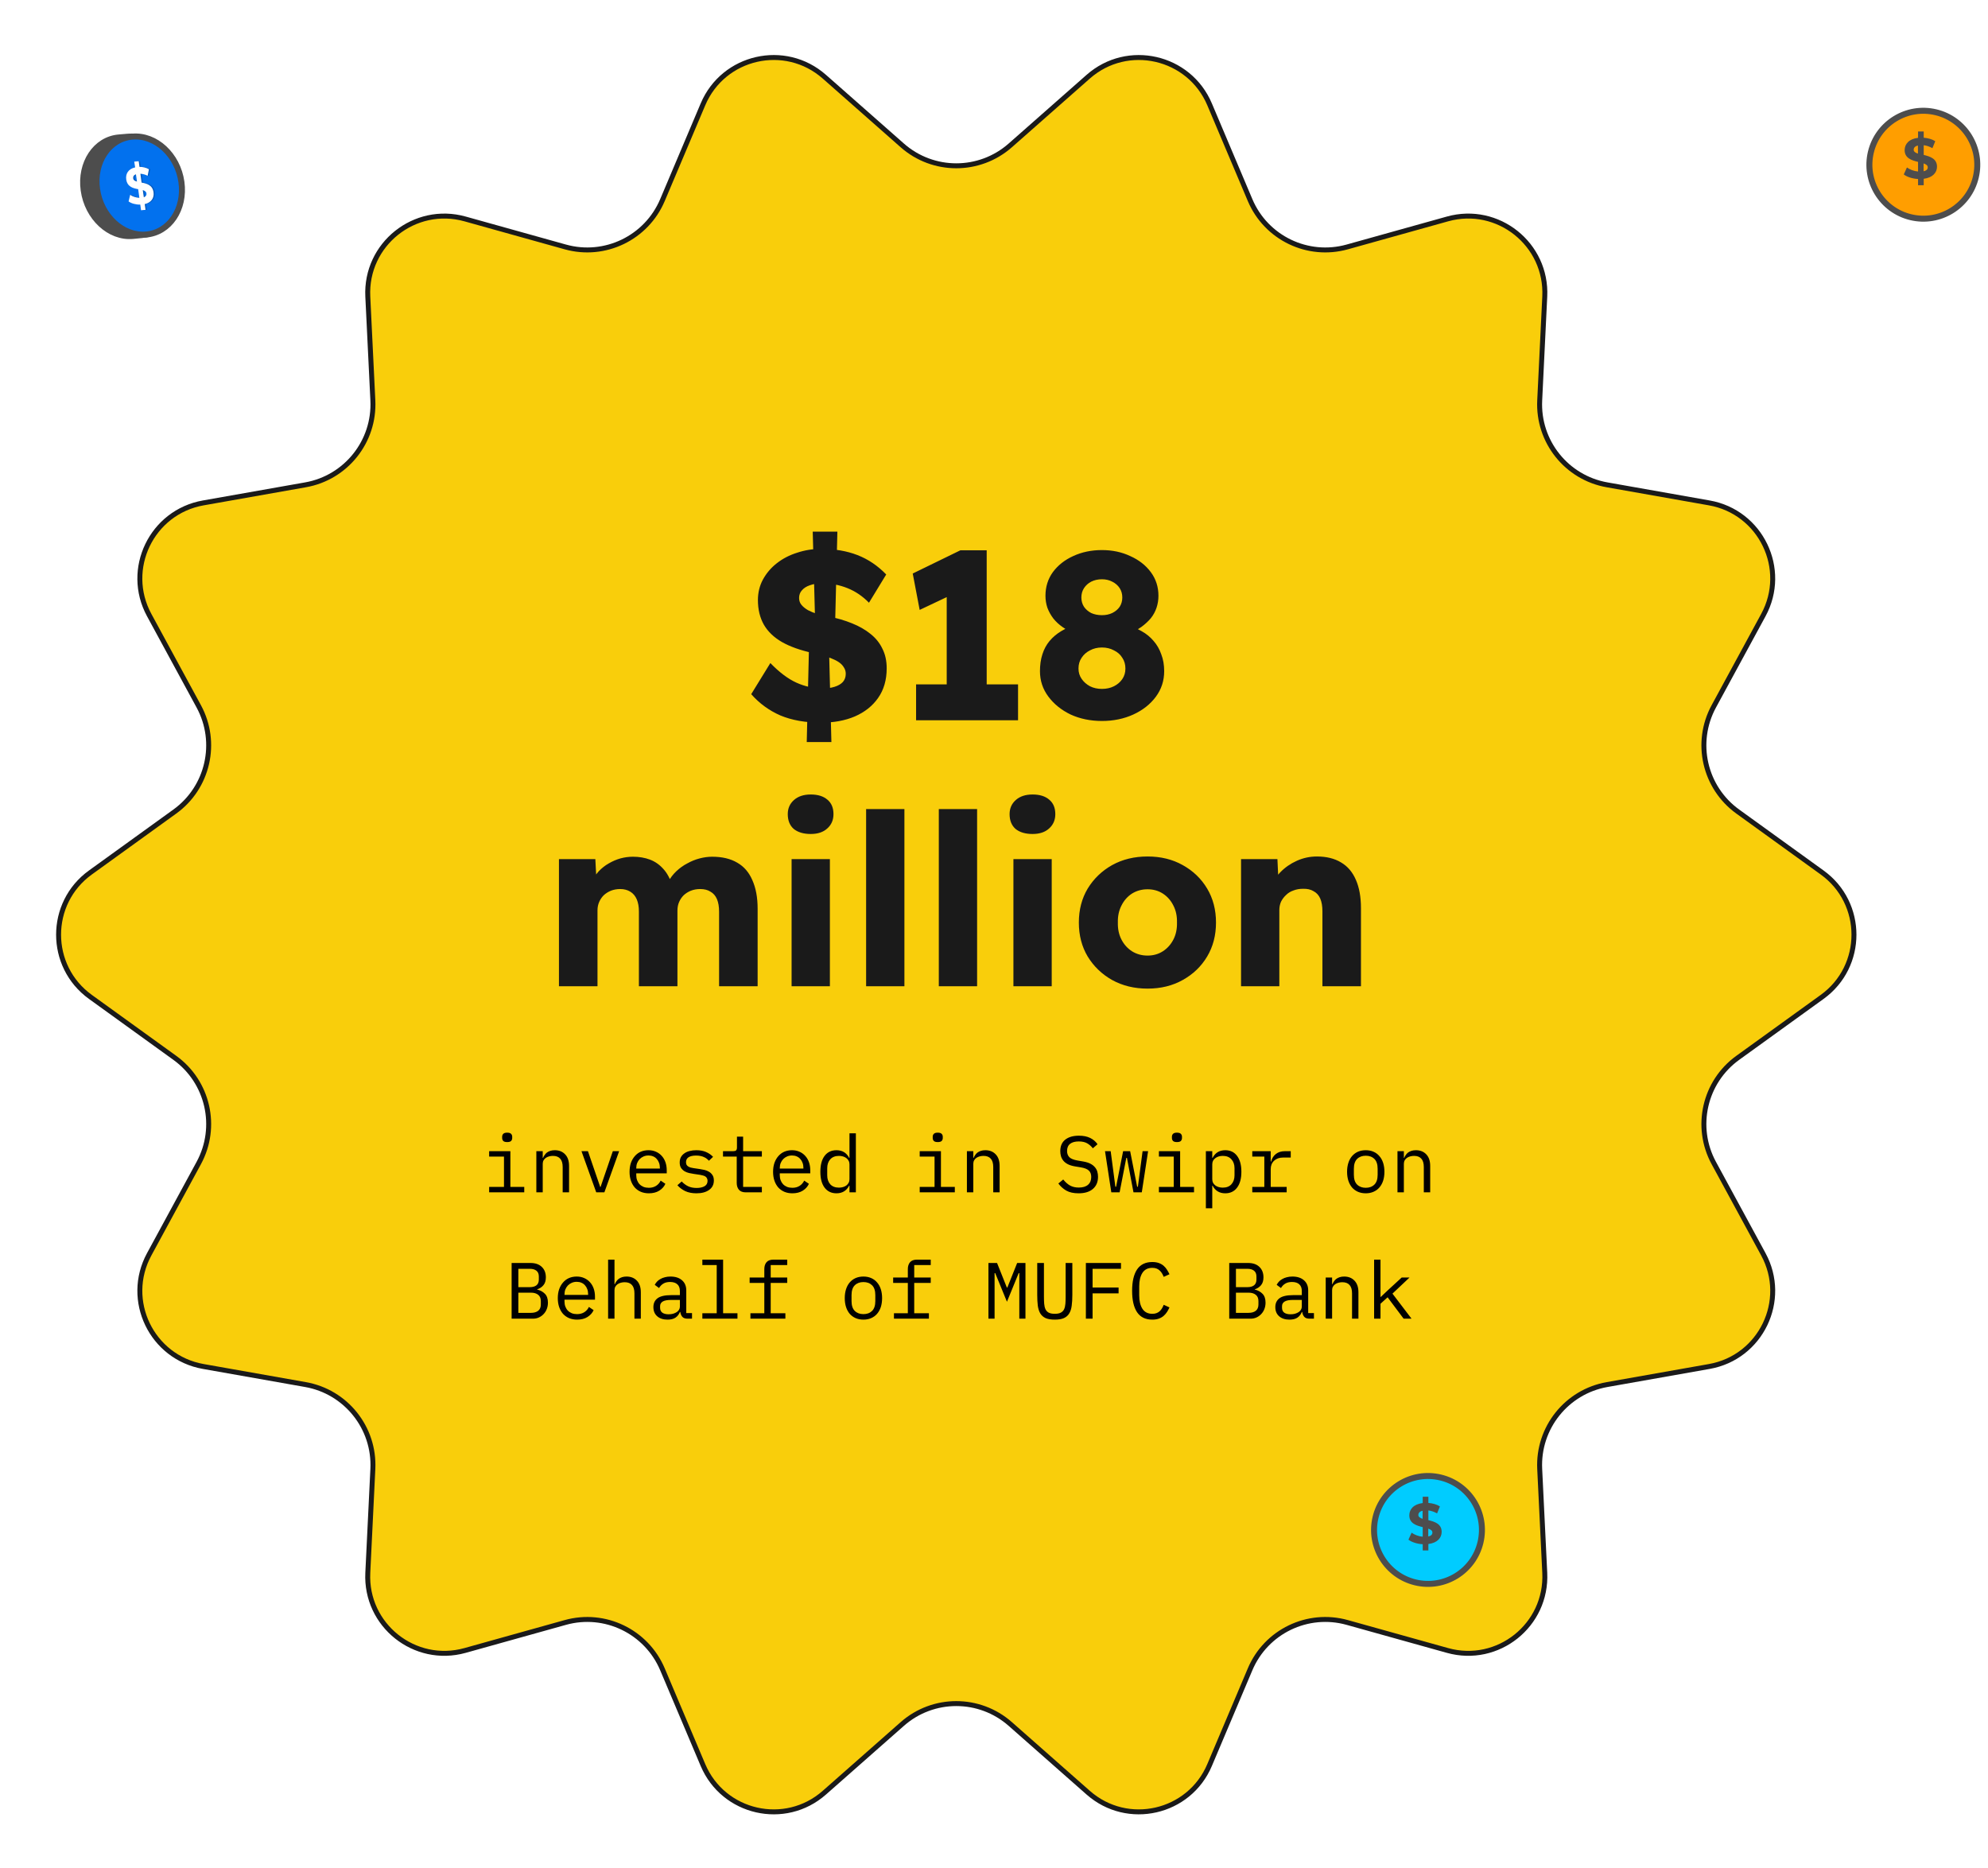
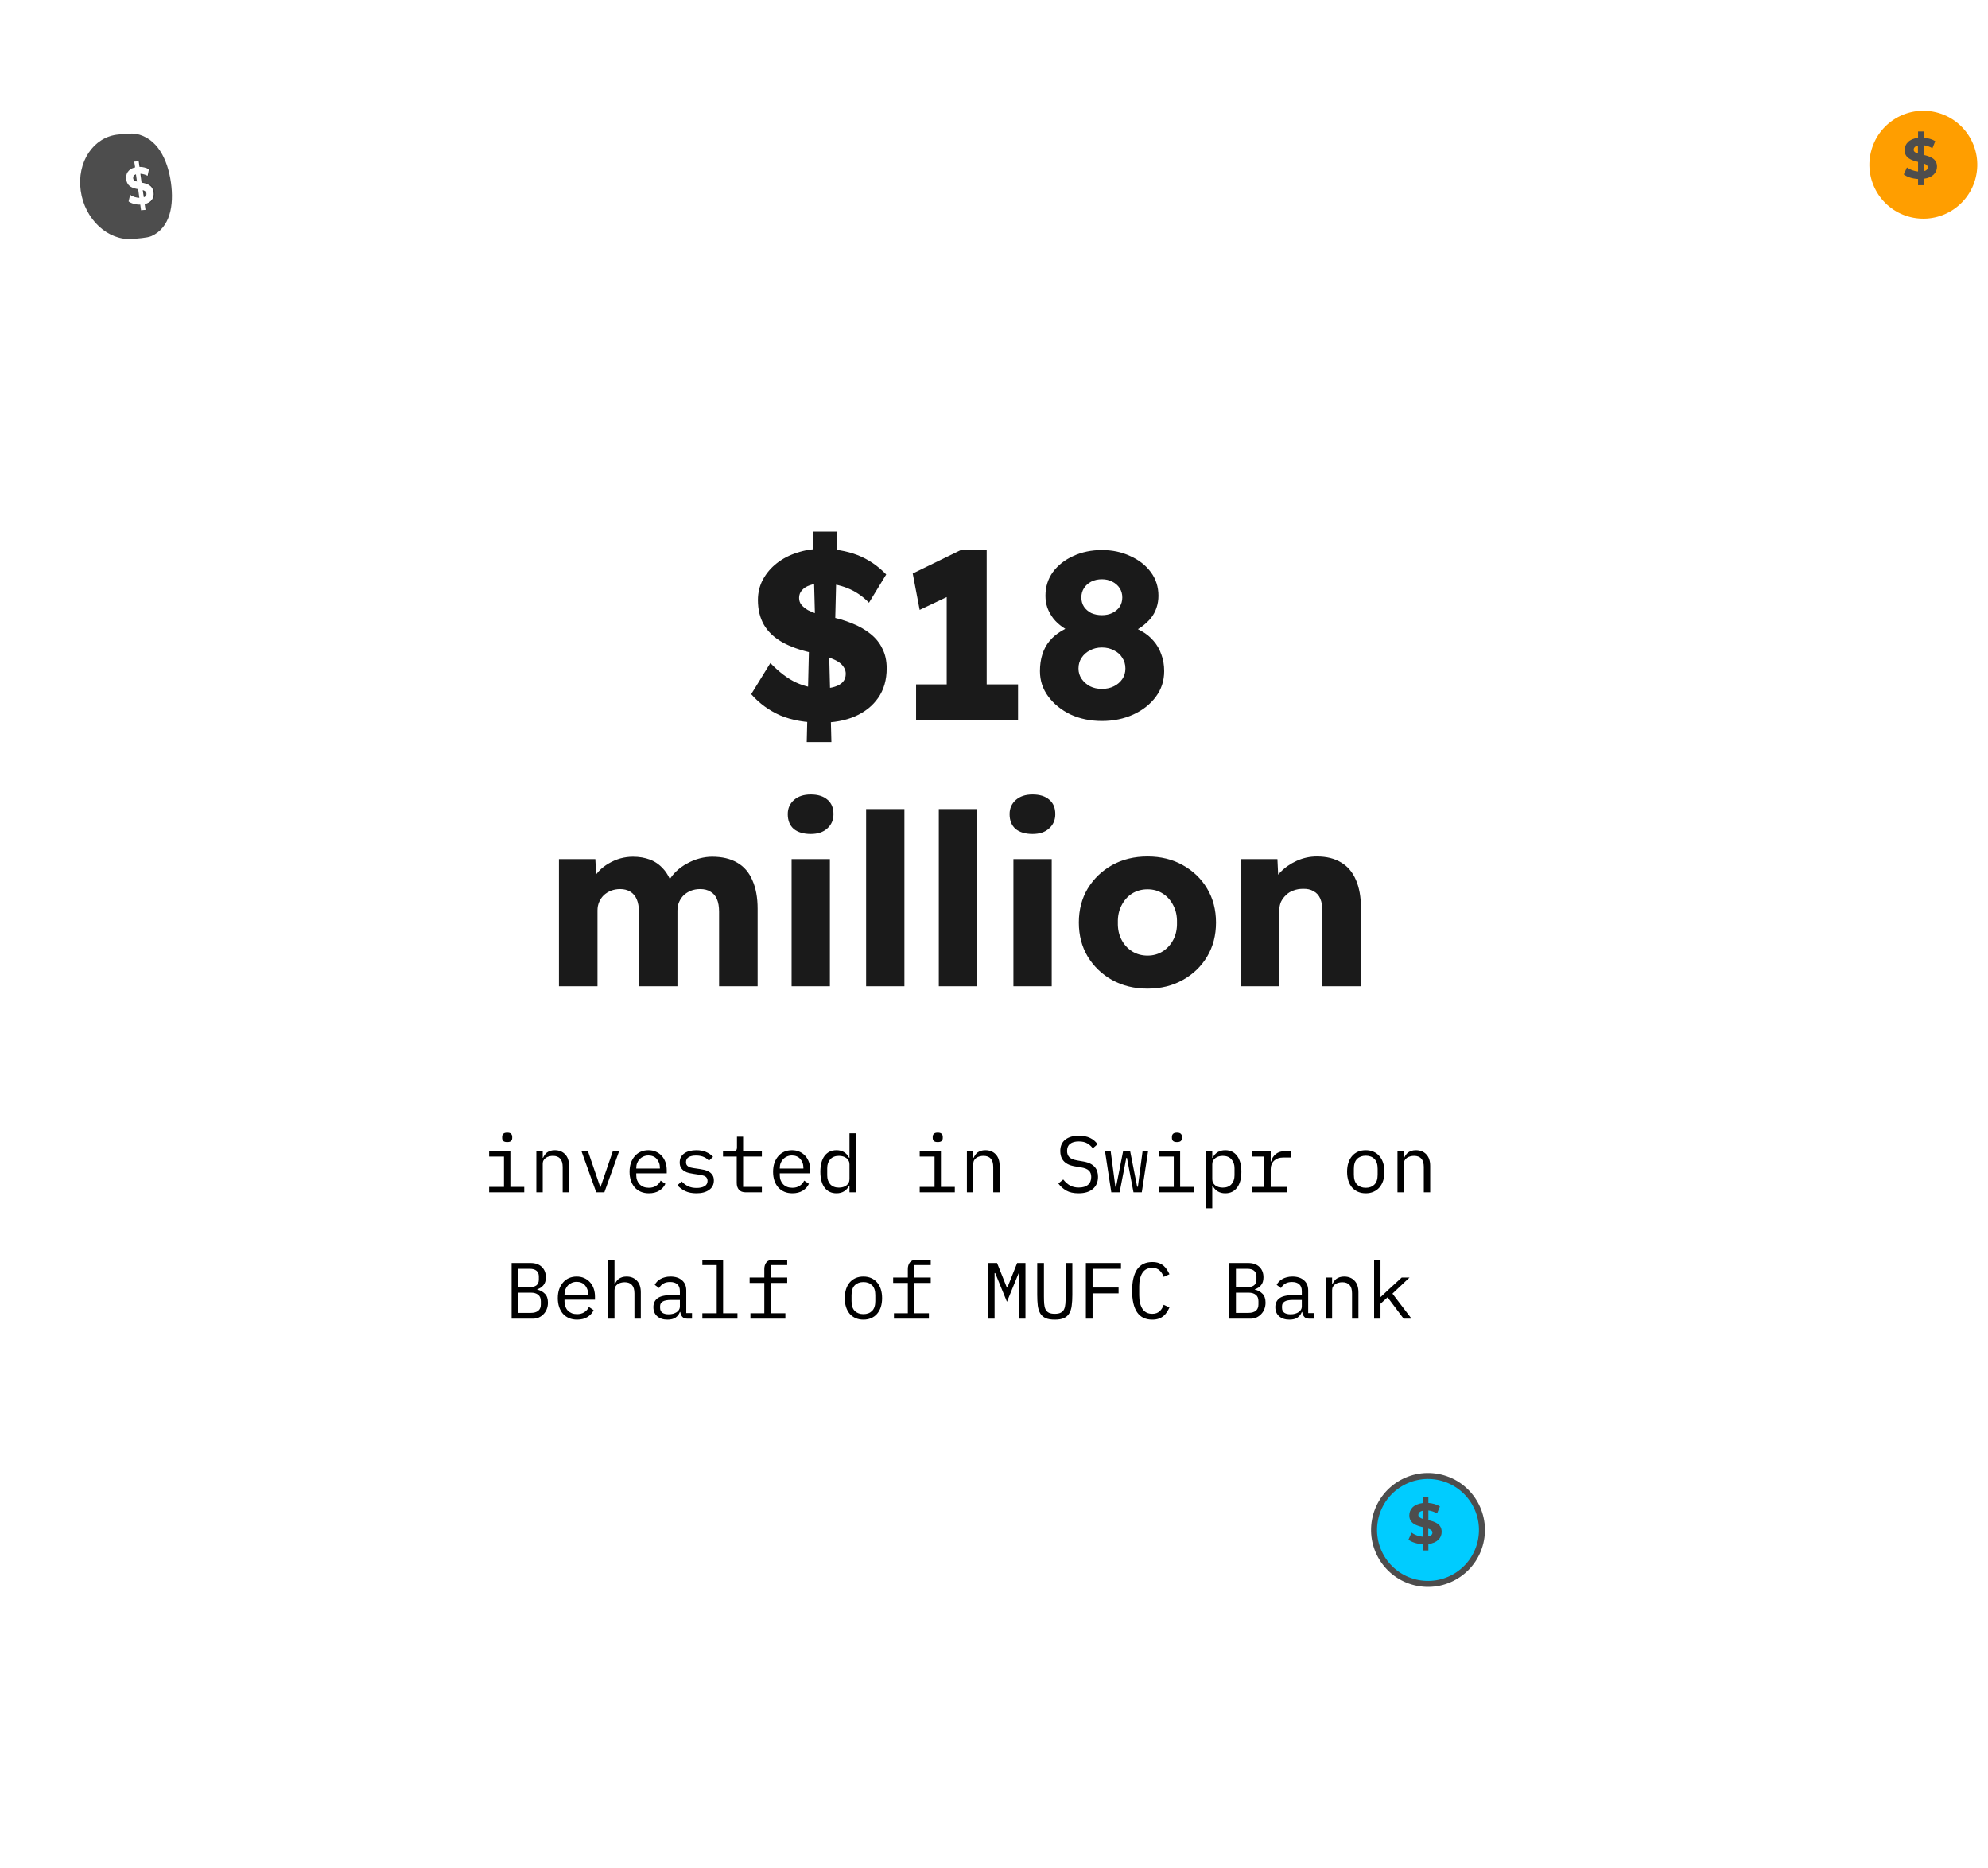
<svg xmlns="http://www.w3.org/2000/svg" width="100%" height="100%" viewBox="0 0 598 562" fill="none">
-   <path d="M548.112 262.439C560.872 271.651 560.871 290.651 548.111 299.863L522.727 318.186C512.708 325.418 509.621 338.967 515.517 349.826L530.429 377.289C537.948 391.137 529.685 408.282 514.167 411.027L483.409 416.468C471.229 418.623 462.55 429.497 463.151 441.852L464.671 473.098C465.436 488.823 450.578 500.681 435.414 496.447L405.262 488.029C393.362 484.707 380.846 490.739 376.032 502.117L363.852 530.905C357.712 545.416 339.157 549.644 327.337 539.225L303.898 518.564C294.615 510.381 280.693 510.381 271.41 518.564L247.969 539.226C236.15 549.645 217.596 545.418 211.455 530.908L199.271 502.116C194.456 490.739 181.94 484.707 170.041 488.029L139.894 496.447C124.73 500.68 109.872 488.822 110.637 473.097L112.157 441.852C112.758 429.497 104.079 418.623 91.899 416.468L61.14 411.027C45.623 408.282 37.36 391.137 44.879 377.289L59.79 349.827C65.687 338.968 62.599 325.418 52.579 318.186L27.194 299.863C14.433 290.652 14.432 271.65 27.193 262.438L52.581 244.111C62.6 236.879 65.687 223.33 59.791 212.471L44.88 185.01C37.361 171.161 45.625 154.016 61.143 151.272L91.897 145.833C104.078 143.68 112.758 132.805 112.157 120.45L110.637 89.206C109.872 73.481 124.73 61.623 139.894 65.856L170.041 74.273C181.94 77.596 194.456 71.564 199.27 60.186L211.456 31.39C217.596 16.88 236.15 12.652 247.97 23.072L271.41 43.733C280.693 51.916 294.615 51.916 303.898 43.733L327.336 23.073C339.156 12.653 357.712 16.881 363.851 31.393L376.032 60.185C380.846 71.563 393.362 77.596 405.262 74.274L435.414 65.856C450.578 61.622 465.436 73.48 464.671 89.205L463.151 120.45C462.55 132.805 471.23 143.68 483.41 145.833L514.165 151.272C529.683 154.016 537.947 171.161 530.428 185.01L515.517 212.472C509.621 223.33 512.708 236.879 522.726 244.111L548.112 262.439Z" fill="#F9CE0B" stroke="#1A1A1A" stroke-width="1.487" />
  <path d="M246.993 217.368C242.289 217.368 238.209 216.648 234.753 215.208C231.345 213.72 228.417 211.584 225.969 208.8L231.729 199.44C234.417 202.224 237.033 204.192 239.577 205.344C242.121 206.496 244.785 207.072 247.569 207.072C248.865 207.072 250.041 206.904 251.097 206.568C252.153 206.232 252.969 205.752 253.545 205.128C254.121 204.456 254.409 203.64 254.409 202.68C254.409 201.96 254.217 201.312 253.833 200.736C253.497 200.16 253.017 199.656 252.393 199.224C251.769 198.792 251.025 198.408 250.161 198.072C249.297 197.688 248.385 197.376 247.425 197.136C246.465 196.848 245.481 196.608 244.473 196.416C240.729 195.6 237.633 194.496 235.185 193.104C232.785 191.712 230.985 189.984 229.785 187.92C228.585 185.808 227.985 183.336 227.985 180.504C227.985 178.248 228.489 176.184 229.497 174.312C230.553 172.392 231.945 170.76 233.673 169.416C235.449 168.024 237.489 166.968 239.793 166.248C242.097 165.48 244.497 165.096 246.993 165.096C251.073 165.096 254.721 165.72 257.937 166.968C261.153 168.216 264.033 170.16 266.577 172.8L261.393 181.296C259.473 179.328 257.313 177.864 254.913 176.904C252.513 175.944 249.993 175.464 247.353 175.464C245.913 175.464 244.665 175.656 243.609 176.04C242.601 176.376 241.809 176.88 241.233 177.552C240.657 178.176 240.369 178.944 240.369 179.856C240.369 180.672 240.609 181.368 241.089 181.944C241.569 182.52 242.217 183.048 243.033 183.528C243.849 183.96 244.785 184.344 245.841 184.68C246.897 184.968 248.001 185.208 249.153 185.4C251.793 185.928 254.169 186.624 256.281 187.488C258.441 188.352 260.289 189.408 261.825 190.656C263.409 191.904 264.609 193.392 265.425 195.12C266.289 196.8 266.721 198.768 266.721 201.024C266.721 204.528 265.857 207.504 264.129 209.952C262.449 212.352 260.121 214.2 257.145 215.496C254.217 216.744 250.833 217.368 246.993 217.368ZM242.673 223.2L243.465 189.72L249.297 192.096L250.089 223.2H242.673ZM251.097 192.168L245.265 189.792L244.473 159.912H251.889L251.097 192.168ZM284.778 213.12V172.224L287.442 178.344L276.642 183.456L274.554 172.512L288.882 165.528H296.802V213.12H284.778ZM275.562 216.648V205.848H306.234V216.648H275.562ZM331.473 216.864C328.017 216.864 324.873 216.216 322.041 214.92C319.257 213.576 317.025 211.776 315.345 209.52C313.665 207.264 312.825 204.72 312.825 201.888C312.825 200.016 313.065 198.336 313.545 196.848C314.025 195.312 314.745 193.968 315.705 192.816C316.713 191.616 317.913 190.608 319.305 189.792C320.745 188.928 322.377 188.232 324.201 187.704L323.337 190.584C321.993 190.056 320.769 189.408 319.665 188.64C318.561 187.872 317.625 187.008 316.857 186.048C316.089 185.04 315.489 183.96 315.057 182.808C314.673 181.656 314.481 180.456 314.481 179.208C314.481 176.52 315.225 174.144 316.713 172.08C318.249 170.016 320.289 168.408 322.833 167.256C325.425 166.056 328.305 165.456 331.473 165.456C334.593 165.456 337.425 166.056 339.969 167.256C342.561 168.408 344.625 170.016 346.161 172.08C347.697 174.144 348.465 176.52 348.465 179.208C348.465 180.456 348.273 181.656 347.889 182.808C347.505 183.96 346.929 185.016 346.161 185.976C345.393 186.888 344.457 187.752 343.353 188.568C342.249 189.336 340.977 190.008 339.537 190.584L338.889 187.992C340.521 188.424 342.033 189.048 343.425 189.864C344.817 190.632 346.017 191.616 347.025 192.816C348.033 193.968 348.801 195.312 349.329 196.848C349.905 198.336 350.193 200.016 350.193 201.888C350.193 204.768 349.353 207.336 347.673 209.592C345.993 211.848 343.737 213.624 340.905 214.92C338.073 216.216 334.929 216.864 331.473 216.864ZM331.473 207.216C332.817 207.216 334.017 206.952 335.073 206.424C336.129 205.896 336.969 205.176 337.593 204.264C338.217 203.352 338.529 202.296 338.529 201.096C338.529 199.848 338.217 198.768 337.593 197.856C337.017 196.896 336.177 196.152 335.073 195.624C334.017 195.048 332.817 194.76 331.473 194.76C330.129 194.76 328.929 195.048 327.873 195.624C326.817 196.152 325.977 196.896 325.353 197.856C324.729 198.768 324.417 199.848 324.417 201.096C324.417 202.248 324.729 203.28 325.353 204.192C325.977 205.104 326.817 205.848 327.873 206.424C328.929 206.952 330.129 207.216 331.473 207.216ZM331.473 185.04C332.625 185.04 333.657 184.824 334.569 184.392C335.529 183.912 336.273 183.288 336.801 182.52C337.329 181.704 337.593 180.768 337.593 179.712C337.593 178.656 337.329 177.72 336.801 176.904C336.273 176.088 335.529 175.44 334.569 174.96C333.657 174.48 332.625 174.24 331.473 174.24C330.273 174.24 329.193 174.48 328.233 174.96C327.321 175.44 326.601 176.088 326.073 176.904C325.545 177.72 325.281 178.656 325.281 179.712C325.281 180.768 325.545 181.704 326.073 182.52C326.601 183.288 327.321 183.912 328.233 184.392C329.193 184.824 330.273 185.04 331.473 185.04ZM168.138 296.648V258.416H179.082L179.442 265.328L177.93 265.4C178.506 264.152 179.226 263.048 180.09 262.088C181.002 261.128 182.01 260.336 183.114 259.712C184.266 259.04 185.442 258.536 186.642 258.2C187.89 257.864 189.138 257.696 190.386 257.696C192.258 257.696 193.962 257.984 195.498 258.56C197.034 259.136 198.378 260.072 199.53 261.368C200.682 262.616 201.594 264.32 202.266 266.48L200.466 266.336L201.042 265.184C201.666 264.032 202.458 263 203.418 262.088C204.426 261.128 205.53 260.336 206.73 259.712C207.93 259.04 209.178 258.536 210.474 258.2C211.77 257.864 213.018 257.696 214.218 257.696C217.242 257.696 219.762 258.296 221.778 259.496C223.794 260.648 225.306 262.4 226.314 264.752C227.37 267.104 227.898 269.96 227.898 273.32V296.648H216.306V274.256C216.306 272.72 216.09 271.448 215.658 270.44C215.226 269.432 214.578 268.688 213.714 268.208C212.898 267.68 211.866 267.416 210.618 267.416C209.61 267.416 208.674 267.584 207.81 267.92C206.994 268.256 206.274 268.712 205.65 269.288C205.074 269.864 204.618 270.536 204.282 271.304C203.946 272.072 203.778 272.936 203.778 273.896V296.648H192.186V274.184C192.186 272.744 191.97 271.52 191.538 270.512C191.106 269.504 190.458 268.736 189.594 268.208C188.73 267.68 187.722 267.416 186.57 267.416C185.562 267.416 184.626 267.584 183.762 267.92C182.946 268.256 182.226 268.712 181.602 269.288C181.026 269.864 180.57 270.536 180.234 271.304C179.898 272.072 179.73 272.912 179.73 273.824V296.648H168.138ZM238.115 296.648V258.416H249.635V296.648H238.115ZM243.875 250.856C241.715 250.856 240.011 250.352 238.763 249.344C237.563 248.288 236.963 246.8 236.963 244.88C236.963 243.152 237.587 241.736 238.835 240.632C240.083 239.528 241.763 238.976 243.875 238.976C246.035 238.976 247.715 239.504 248.915 240.56C250.115 241.568 250.715 243.008 250.715 244.88C250.715 246.656 250.091 248.096 248.843 249.2C247.643 250.304 245.987 250.856 243.875 250.856ZM260.532 296.648V243.368H272.052V296.648H260.532ZM282.399 296.648V243.368H293.919V296.648H282.399ZM304.842 296.648V258.416H316.362V296.648H304.842ZM310.602 250.856C308.442 250.856 306.738 250.352 305.49 249.344C304.29 248.288 303.69 246.8 303.69 244.88C303.69 243.152 304.314 241.736 305.562 240.632C306.81 239.528 308.49 238.976 310.602 238.976C312.762 238.976 314.442 239.504 315.642 240.56C316.842 241.568 317.442 243.008 317.442 244.88C317.442 246.656 316.818 248.096 315.57 249.2C314.37 250.304 312.714 250.856 310.602 250.856ZM345.186 297.368C341.202 297.368 337.65 296.504 334.53 294.776C331.458 293.048 329.01 290.696 327.186 287.72C325.41 284.744 324.522 281.336 324.522 277.496C324.522 273.656 325.41 270.248 327.186 267.272C329.01 264.296 331.458 261.944 334.53 260.216C337.65 258.488 341.202 257.624 345.186 257.624C349.17 257.624 352.698 258.488 355.77 260.216C358.89 261.944 361.338 264.296 363.114 267.272C364.89 270.248 365.778 273.656 365.778 277.496C365.778 281.336 364.89 284.744 363.114 287.72C361.338 290.696 358.89 293.048 355.77 294.776C352.698 296.504 349.17 297.368 345.186 297.368ZM345.186 287.432C346.914 287.432 348.45 287 349.794 286.136C351.138 285.272 352.194 284.096 352.962 282.608C353.73 281.12 354.09 279.416 354.042 277.496C354.09 275.576 353.73 273.872 352.962 272.384C352.194 270.848 351.138 269.648 349.794 268.784C348.45 267.92 346.914 267.488 345.186 267.488C343.458 267.488 341.898 267.92 340.506 268.784C339.162 269.648 338.106 270.848 337.338 272.384C336.57 273.872 336.21 275.576 336.258 277.496C336.21 279.416 336.57 281.12 337.338 282.608C338.106 284.096 339.162 285.272 340.506 286.136C341.898 287 343.458 287.432 345.186 287.432ZM373.311 296.648V258.416H384.255L384.615 266.192L382.311 267.056C382.839 265.328 383.775 263.768 385.119 262.376C386.511 260.936 388.167 259.784 390.087 258.92C392.007 258.056 394.023 257.624 396.135 257.624C399.015 257.624 401.439 258.224 403.407 259.424C405.375 260.576 406.863 262.328 407.871 264.68C408.879 266.984 409.383 269.816 409.383 273.176V296.648H397.791V274.112C397.791 272.576 397.575 271.304 397.143 270.296C396.711 269.288 396.039 268.544 395.127 268.064C394.263 267.536 393.183 267.296 391.887 267.344C390.879 267.344 389.943 267.512 389.079 267.848C388.215 268.136 387.471 268.592 386.847 269.216C386.223 269.792 385.719 270.464 385.335 271.232C384.999 272 384.831 272.84 384.831 273.752V296.648H379.143C377.799 296.648 376.647 296.648 375.687 296.648C374.727 296.648 373.935 296.648 373.311 296.648Z" fill="#1A1A1A" />
  <path d="M152.562 343.528C152.002 343.528 151.61 343.416 151.386 343.192C151.162 342.952 151.05 342.656 151.05 342.304V341.92C151.05 341.568 151.162 341.28 151.386 341.056C151.61 340.816 152.002 340.696 152.562 340.696C153.122 340.696 153.514 340.816 153.738 341.056C153.962 341.28 154.074 341.568 154.074 341.92V342.304C154.074 342.656 153.962 342.952 153.738 343.192C153.514 343.416 153.122 343.528 152.562 343.528ZM147.138 357.016H151.602V347.896H147.138V346.264H153.522V357.016H157.698V358.648H147.138V357.016ZM161.336 358.648V346.264H163.256V348.28H163.352C163.48 347.976 163.64 347.688 163.832 347.416C164.024 347.128 164.256 346.88 164.528 346.672C164.816 346.464 165.152 346.296 165.536 346.168C165.92 346.04 166.368 345.976 166.88 345.976C168.176 345.976 169.216 346.392 170 347.224C170.784 348.04 171.176 349.2 171.176 350.704V358.648H169.256V351.04C169.256 349.904 169.008 349.064 168.512 348.52C168.016 347.96 167.288 347.68 166.328 347.68C165.944 347.68 165.568 347.728 165.2 347.824C164.832 347.92 164.504 348.064 164.216 348.256C163.928 348.448 163.696 348.696 163.52 349C163.344 349.304 163.256 349.656 163.256 350.056V358.648H161.336ZM179.351 358.648L174.911 346.264H176.855L178.631 351.448L180.551 357.04H180.647L182.567 351.448L184.343 346.264H186.239L181.799 358.648H179.351ZM195.182 358.936C194.286 358.936 193.478 358.784 192.758 358.48C192.054 358.176 191.446 357.744 190.934 357.184C190.438 356.608 190.054 355.928 189.782 355.144C189.51 354.344 189.374 353.456 189.374 352.48C189.374 351.488 189.51 350.592 189.782 349.792C190.07 348.992 190.462 348.312 190.958 347.752C191.454 347.176 192.046 346.736 192.734 346.432C193.438 346.128 194.214 345.976 195.062 345.976C195.894 345.976 196.646 346.128 197.318 346.432C198.006 346.736 198.59 347.16 199.07 347.704C199.55 348.232 199.918 348.864 200.174 349.6C200.43 350.336 200.558 351.144 200.558 352.024V352.936H191.39V353.512C191.39 354.056 191.478 354.56 191.654 355.024C191.83 355.488 192.078 355.888 192.398 356.224C192.734 356.56 193.134 356.824 193.598 357.016C194.078 357.192 194.606 357.28 195.182 357.28C196.014 357.28 196.734 357.088 197.342 356.704C197.95 356.32 198.414 355.792 198.734 355.12L200.15 356.08C199.782 356.912 199.166 357.6 198.302 358.144C197.454 358.672 196.414 358.936 195.182 358.936ZM195.062 347.56C194.534 347.56 194.046 347.656 193.598 347.848C193.15 348.04 192.758 348.304 192.422 348.64C192.102 348.976 191.846 349.376 191.654 349.84C191.478 350.288 191.39 350.784 191.39 351.328V351.496H198.494V351.232C198.494 350.688 198.406 350.192 198.23 349.744C198.07 349.296 197.838 348.912 197.534 348.592C197.246 348.256 196.886 348 196.454 347.824C196.038 347.648 195.574 347.56 195.062 347.56ZM209.5 358.936C208.204 358.936 207.084 358.72 206.14 358.288C205.212 357.84 204.42 357.248 203.764 356.512L205.06 355.384C205.652 356.008 206.3 356.488 207.004 356.824C207.708 357.16 208.556 357.328 209.548 357.328C210.508 357.328 211.292 357.16 211.9 356.824C212.524 356.472 212.836 355.928 212.836 355.192C212.836 354.872 212.772 354.608 212.644 354.4C212.532 354.176 212.372 354 212.164 353.872C211.956 353.744 211.724 353.648 211.468 353.584C211.212 353.504 210.94 353.44 210.652 353.392L208.708 353.104C208.276 353.04 207.804 352.952 207.292 352.84C206.796 352.728 206.34 352.552 205.924 352.312C205.508 352.056 205.156 351.72 204.868 351.304C204.596 350.888 204.46 350.344 204.46 349.672C204.46 349.048 204.58 348.512 204.82 348.064C205.076 347.6 205.428 347.216 205.876 346.912C206.324 346.592 206.852 346.36 207.46 346.216C208.068 346.056 208.732 345.976 209.452 345.976C210.572 345.976 211.54 346.152 212.356 346.504C213.188 346.856 213.9 347.344 214.492 347.968L213.244 349.144C213.1 348.968 212.916 348.792 212.692 348.616C212.484 348.424 212.22 348.256 211.9 348.112C211.596 347.952 211.236 347.824 210.82 347.728C210.404 347.632 209.924 347.584 209.38 347.584C208.404 347.584 207.652 347.752 207.124 348.088C206.612 348.424 206.356 348.912 206.356 349.552C206.356 349.872 206.412 350.144 206.524 350.368C206.652 350.576 206.82 350.744 207.028 350.872C207.236 351 207.468 351.104 207.724 351.184C207.996 351.248 208.268 351.304 208.54 351.352L210.484 351.64C210.932 351.704 211.404 351.792 211.9 351.904C212.396 352.016 212.852 352.2 213.268 352.456C213.684 352.696 214.028 353.024 214.3 353.44C214.588 353.856 214.732 354.4 214.732 355.072C214.732 356.304 214.252 357.256 213.292 357.928C212.348 358.6 211.084 358.936 209.5 358.936ZM224.347 358.648C223.403 358.648 222.707 358.384 222.259 357.856C221.827 357.328 221.611 356.648 221.611 355.816V347.896H217.483V346.264H220.555C220.971 346.264 221.259 346.184 221.419 346.024C221.595 345.848 221.683 345.552 221.683 345.136V341.896H223.531V346.264H229.171V347.896H223.531V357.016H229.171V358.648H224.347ZM238.354 358.936C237.458 358.936 236.65 358.784 235.93 358.48C235.226 358.176 234.618 357.744 234.105 357.184C233.61 356.608 233.226 355.928 232.954 355.144C232.682 354.344 232.546 353.456 232.546 352.48C232.546 351.488 232.682 350.592 232.954 349.792C233.242 348.992 233.634 348.312 234.13 347.752C234.626 347.176 235.218 346.736 235.906 346.432C236.61 346.128 237.386 345.976 238.234 345.976C239.066 345.976 239.818 346.128 240.49 346.432C241.178 346.736 241.762 347.16 242.242 347.704C242.722 348.232 243.09 348.864 243.346 349.6C243.602 350.336 243.73 351.144 243.73 352.024V352.936H234.562V353.512C234.562 354.056 234.65 354.56 234.826 355.024C235.002 355.488 235.25 355.888 235.57 356.224C235.906 356.56 236.306 356.824 236.77 357.016C237.25 357.192 237.778 357.28 238.354 357.28C239.186 357.28 239.906 357.088 240.514 356.704C241.122 356.32 241.586 355.792 241.906 355.12L243.322 356.08C242.954 356.912 242.338 357.6 241.474 358.144C240.626 358.672 239.586 358.936 238.354 358.936ZM238.234 347.56C237.706 347.56 237.218 347.656 236.77 347.848C236.322 348.04 235.93 348.304 235.594 348.64C235.274 348.976 235.018 349.376 234.826 349.84C234.65 350.288 234.562 350.784 234.562 351.328V351.496H241.666V351.232C241.666 350.688 241.578 350.192 241.402 349.744C241.242 349.296 241.01 348.912 240.706 348.592C240.418 348.256 240.058 348 239.626 347.824C239.21 347.648 238.746 347.56 238.234 347.56ZM255.528 356.632H255.432C254.632 358.168 253.36 358.936 251.616 358.936C250.096 358.936 248.904 358.368 248.04 357.232C247.192 356.096 246.768 354.504 246.768 352.456C246.768 350.408 247.192 348.816 248.04 347.68C248.904 346.544 250.096 345.976 251.616 345.976C253.36 345.976 254.632 346.744 255.432 348.28H255.528V340.888H257.448V358.648H255.528V356.632ZM252.36 357.232C252.792 357.232 253.2 357.176 253.584 357.064C253.968 356.952 254.304 356.792 254.592 356.584C254.88 356.36 255.104 356.096 255.264 355.792C255.44 355.472 255.528 355.104 255.528 354.688V350.224C255.528 349.808 255.44 349.448 255.264 349.144C255.104 348.824 254.88 348.56 254.592 348.352C254.304 348.128 253.968 347.96 253.584 347.848C253.2 347.736 252.792 347.68 252.36 347.68C251.24 347.68 250.368 348.024 249.744 348.712C249.136 349.384 248.832 350.28 248.832 351.4V353.512C248.832 354.632 249.136 355.536 249.744 356.224C250.368 356.896 251.24 357.232 252.36 357.232ZM282.077 343.528C281.517 343.528 281.125 343.416 280.901 343.192C280.677 342.952 280.565 342.656 280.565 342.304V341.92C280.565 341.568 280.677 341.28 280.901 341.056C281.125 340.816 281.517 340.696 282.077 340.696C282.637 340.696 283.029 340.816 283.253 341.056C283.477 341.28 283.589 341.568 283.589 341.92V342.304C283.589 342.656 283.477 342.952 283.253 343.192C283.029 343.416 282.637 343.528 282.077 343.528ZM276.653 357.016H281.117V347.896H276.653V346.264H283.037V357.016H287.213V358.648H276.653V357.016ZM290.852 358.648V346.264H292.772V348.28H292.868C292.996 347.976 293.156 347.688 293.348 347.416C293.54 347.128 293.772 346.88 294.044 346.672C294.332 346.464 294.668 346.296 295.052 346.168C295.436 346.04 295.884 345.976 296.396 345.976C297.692 345.976 298.732 346.392 299.516 347.224C300.3 348.04 300.692 349.2 300.692 350.704V358.648H298.772V351.04C298.772 349.904 298.524 349.064 298.028 348.52C297.532 347.96 296.804 347.68 295.844 347.68C295.46 347.68 295.084 347.728 294.716 347.824C294.348 347.92 294.02 348.064 293.732 348.256C293.444 348.448 293.212 348.696 293.036 349C292.86 349.304 292.772 349.656 292.772 350.056V358.648H290.852ZM324.433 358.936C322.929 358.936 321.697 358.664 320.737 358.12C319.777 357.56 318.985 356.848 318.361 355.984L319.825 354.784C320.481 355.6 321.169 356.208 321.889 356.608C322.625 357.008 323.497 357.208 324.505 357.208C325.721 357.208 326.649 356.928 327.289 356.368C327.929 355.808 328.249 355.024 328.249 354.016C328.249 353.2 328.017 352.568 327.553 352.12C327.089 351.656 326.281 351.328 325.129 351.136L323.257 350.824C322.441 350.68 321.753 350.464 321.193 350.176C320.649 349.888 320.209 349.544 319.873 349.144C319.537 348.728 319.297 348.28 319.153 347.8C319.009 347.304 318.937 346.792 318.937 346.264C318.937 344.728 319.441 343.568 320.449 342.784C321.457 342 322.817 341.608 324.529 341.608C325.873 341.608 327.001 341.832 327.913 342.28C328.841 342.728 329.585 343.36 330.145 344.176L328.729 345.4C328.265 344.792 327.705 344.296 327.049 343.912C326.393 343.528 325.545 343.336 324.505 343.336C323.369 343.336 322.497 343.576 321.889 344.056C321.281 344.536 320.977 345.256 320.977 346.216C320.977 346.968 321.201 347.584 321.649 348.064C322.113 348.528 322.937 348.864 324.121 349.072L325.921 349.384C326.737 349.528 327.425 349.744 327.985 350.032C328.545 350.32 328.993 350.664 329.329 351.064C329.681 351.464 329.929 351.912 330.073 352.408C330.217 352.904 330.289 353.424 330.289 353.968C330.289 355.52 329.777 356.736 328.753 357.616C327.745 358.496 326.305 358.936 324.433 358.936ZM332.392 346.264H334.096L335.512 356.968H335.728L337.84 346.264H339.952L342.064 356.968H342.28L343.696 346.264H345.352L343.456 358.648H340.96L338.992 348.28H338.8L336.784 358.648H334.288L332.392 346.264ZM354.031 343.528C353.471 343.528 353.079 343.416 352.855 343.192C352.631 342.952 352.519 342.656 352.519 342.304V341.92C352.519 341.568 352.631 341.28 352.855 341.056C353.079 340.816 353.471 340.696 354.031 340.696C354.591 340.696 354.983 340.816 355.207 341.056C355.431 341.28 355.543 341.568 355.543 341.92V342.304C355.543 342.656 355.431 342.952 355.207 343.192C354.983 343.416 354.591 343.528 354.031 343.528ZM348.607 357.016H353.071V347.896H348.607V346.264H354.991V357.016H359.167V358.648H348.607V357.016ZM362.733 346.264H364.653V348.28H364.749C365.549 346.744 366.821 345.976 368.565 345.976C370.085 345.976 371.269 346.544 372.117 347.68C372.981 348.816 373.413 350.408 373.413 352.456C373.413 354.504 372.981 356.096 372.117 357.232C371.269 358.368 370.085 358.936 368.565 358.936C366.821 358.936 365.549 358.168 364.749 356.632H364.653V363.448H362.733V346.264ZM367.821 357.232C368.941 357.232 369.805 356.896 370.413 356.224C371.037 355.536 371.349 354.632 371.349 353.512V351.4C371.349 350.28 371.037 349.384 370.413 348.712C369.805 348.024 368.941 347.68 367.821 347.68C367.389 347.68 366.981 347.736 366.597 347.848C366.213 347.96 365.877 348.128 365.589 348.352C365.301 348.56 365.069 348.824 364.893 349.144C364.733 349.448 364.653 349.808 364.653 350.224V354.688C364.653 355.104 364.733 355.472 364.893 355.792C365.069 356.096 365.301 356.36 365.589 356.584C365.877 356.792 366.213 356.952 366.597 357.064C366.981 357.176 367.389 357.232 367.821 357.232ZM376.692 357.016H380.316V347.896H376.692V346.264H382.236V349.384H382.356C382.612 348.408 383.092 347.648 383.796 347.104C384.516 346.544 385.428 346.264 386.532 346.264H388.26V348.184H385.932C384.828 348.184 383.932 348.504 383.244 349.144C382.572 349.784 382.236 350.624 382.236 351.664V357.016H387.036V358.648H376.692V357.016ZM410.825 358.936C409.961 358.936 409.177 358.784 408.473 358.48C407.785 358.176 407.193 357.744 406.697 357.184C406.217 356.608 405.849 355.928 405.593 355.144C405.337 354.344 405.209 353.448 405.209 352.456C405.209 351.48 405.337 350.592 405.593 349.792C405.849 348.992 406.217 348.312 406.697 347.752C407.193 347.176 407.785 346.736 408.473 346.432C409.177 346.128 409.961 345.976 410.825 345.976C411.689 345.976 412.465 346.128 413.153 346.432C413.857 346.736 414.449 347.176 414.929 347.752C415.425 348.312 415.801 348.992 416.057 349.792C416.313 350.592 416.441 351.48 416.441 352.456C416.441 353.448 416.313 354.344 416.057 355.144C415.801 355.928 415.425 356.608 414.929 357.184C414.449 357.744 413.857 358.176 413.153 358.48C412.465 358.784 411.689 358.936 410.825 358.936ZM410.825 357.28C411.897 357.28 412.761 356.96 413.417 356.32C414.073 355.68 414.401 354.688 414.401 353.344V351.568C414.401 350.224 414.073 349.232 413.417 348.592C412.761 347.952 411.897 347.632 410.825 347.632C409.753 347.632 408.889 347.952 408.233 348.592C407.577 349.232 407.249 350.224 407.249 351.568V353.344C407.249 354.688 407.577 355.68 408.233 356.32C408.889 356.96 409.753 357.28 410.825 357.28ZM420.368 358.648V346.264H422.288V348.28H422.384C422.512 347.976 422.672 347.688 422.864 347.416C423.056 347.128 423.288 346.88 423.56 346.672C423.848 346.464 424.184 346.296 424.568 346.168C424.952 346.04 425.4 345.976 425.912 345.976C427.208 345.976 428.248 346.392 429.032 347.224C429.816 348.04 430.208 349.2 430.208 350.704V358.648H428.288V351.04C428.288 349.904 428.04 349.064 427.544 348.52C427.048 347.96 426.32 347.68 425.36 347.68C424.976 347.68 424.6 347.728 424.232 347.824C423.864 347.92 423.536 348.064 423.248 348.256C422.96 348.448 422.728 348.696 422.552 349C422.376 349.304 422.288 349.656 422.288 350.056V358.648H420.368ZM153.901 379.896H159.589C161.029 379.896 162.157 380.288 162.973 381.072C163.789 381.856 164.197 382.904 164.197 384.216C164.197 385.224 163.949 386.016 163.453 386.592C162.973 387.168 162.349 387.576 161.581 387.816V387.888C162.525 388.112 163.301 388.536 163.909 389.16C164.517 389.768 164.821 390.656 164.821 391.824C164.821 392.496 164.709 393.128 164.485 393.72C164.261 394.312 163.941 394.824 163.525 395.256C163.125 395.688 162.645 396.032 162.085 396.288C161.541 396.528 160.949 396.648 160.309 396.648H153.901V379.896ZM159.709 394.896C160.637 394.896 161.365 394.688 161.893 394.272C162.421 393.856 162.685 393.216 162.685 392.352V391.368C162.685 390.52 162.421 389.888 161.893 389.472C161.365 389.04 160.637 388.824 159.709 388.824H155.917V394.896H159.709ZM159.373 387.168C160.221 387.168 160.885 386.984 161.365 386.616C161.845 386.232 162.085 385.656 162.085 384.888V383.952C162.085 383.184 161.845 382.608 161.365 382.224C160.885 381.84 160.221 381.648 159.373 381.648H155.917V387.168H159.373ZM173.596 396.936C172.7 396.936 171.892 396.784 171.172 396.48C170.468 396.176 169.86 395.744 169.348 395.184C168.852 394.608 168.468 393.928 168.196 393.144C167.924 392.344 167.788 391.456 167.788 390.48C167.788 389.488 167.924 388.592 168.196 387.792C168.484 386.992 168.876 386.312 169.372 385.752C169.868 385.176 170.46 384.736 171.148 384.432C171.852 384.128 172.628 383.976 173.476 383.976C174.308 383.976 175.06 384.128 175.732 384.432C176.42 384.736 177.004 385.16 177.484 385.704C177.964 386.232 178.332 386.864 178.588 387.6C178.844 388.336 178.972 389.144 178.972 390.024V390.936H169.804V391.512C169.804 392.056 169.892 392.56 170.068 393.024C170.244 393.488 170.492 393.888 170.812 394.224C171.148 394.56 171.548 394.824 172.012 395.016C172.492 395.192 173.02 395.28 173.596 395.28C174.428 395.28 175.148 395.088 175.756 394.704C176.364 394.32 176.828 393.792 177.148 393.12L178.564 394.08C178.196 394.912 177.58 395.6 176.716 396.144C175.868 396.672 174.828 396.936 173.596 396.936ZM173.476 385.56C172.948 385.56 172.46 385.656 172.012 385.848C171.564 386.04 171.172 386.304 170.836 386.64C170.516 386.976 170.26 387.376 170.068 387.84C169.892 388.288 169.804 388.784 169.804 389.328V389.496H176.908V389.232C176.908 388.688 176.82 388.192 176.644 387.744C176.484 387.296 176.252 386.912 175.948 386.592C175.66 386.256 175.3 386 174.868 385.824C174.452 385.648 173.988 385.56 173.476 385.56ZM182.922 378.888H184.842V386.28H184.938C185.066 385.976 185.226 385.688 185.418 385.416C185.61 385.128 185.842 384.88 186.114 384.672C186.402 384.464 186.738 384.296 187.122 384.168C187.506 384.04 187.954 383.976 188.466 383.976C189.762 383.976 190.802 384.392 191.586 385.224C192.37 386.04 192.762 387.2 192.762 388.704V396.648H190.842V389.04C190.842 387.904 190.594 387.064 190.098 386.52C189.602 385.96 188.874 385.68 187.914 385.68C187.53 385.68 187.154 385.728 186.786 385.824C186.418 385.92 186.09 386.064 185.802 386.256C185.514 386.448 185.282 386.696 185.106 387C184.93 387.304 184.842 387.656 184.842 388.056V396.648H182.922V378.888ZM206.841 396.648C206.089 396.648 205.553 396.456 205.233 396.072C204.913 395.688 204.713 395.208 204.633 394.632H204.513C204.241 395.352 203.801 395.92 203.193 396.336C202.601 396.736 201.801 396.936 200.793 396.936C199.497 396.936 198.465 396.6 197.697 395.928C196.929 395.256 196.545 394.336 196.545 393.168C196.545 392.016 196.961 391.128 197.793 390.504C198.641 389.88 200.001 389.568 201.873 389.568H204.513V388.344C204.513 387.432 204.257 386.752 203.745 386.304C203.233 385.84 202.505 385.608 201.561 385.608C200.729 385.608 200.049 385.776 199.521 386.112C198.993 386.432 198.569 386.872 198.249 387.432L196.953 386.472C197.113 386.152 197.329 385.84 197.601 385.536C197.873 385.232 198.209 384.968 198.609 384.744C199.009 384.504 199.465 384.32 199.977 384.192C200.489 384.048 201.057 383.976 201.681 383.976C203.137 383.976 204.289 384.344 205.137 385.08C206.001 385.816 206.433 386.84 206.433 388.152V394.968H208.161V396.648H206.841ZM201.129 395.328C201.625 395.328 202.073 395.272 202.473 395.16C202.889 395.032 203.249 394.872 203.553 394.68C203.857 394.472 204.089 394.232 204.249 393.96C204.425 393.672 204.513 393.368 204.513 393.048V391.008H201.873C200.721 391.008 199.881 391.168 199.353 391.488C198.825 391.808 198.561 392.272 198.561 392.88V393.384C198.561 394.024 198.785 394.512 199.233 394.848C199.697 395.168 200.329 395.328 201.129 395.328ZM211.272 395.016H215.592V380.52H211.272V378.888H217.512V395.016H221.832V396.648H211.272V395.016ZM225.734 395.016H229.91V385.896H225.494V384.264H229.91V381.72C229.91 380.888 230.126 380.208 230.558 379.68C231.006 379.152 231.702 378.888 232.646 378.888H236.798V380.52H231.83V384.264H236.798V385.896H231.83V395.016H236.246V396.648H225.734V395.016ZM259.723 396.936C258.859 396.936 258.075 396.784 257.371 396.48C256.683 396.176 256.091 395.744 255.595 395.184C255.115 394.608 254.747 393.928 254.491 393.144C254.235 392.344 254.107 391.448 254.107 390.456C254.107 389.48 254.235 388.592 254.491 387.792C254.747 386.992 255.115 386.312 255.595 385.752C256.091 385.176 256.683 384.736 257.371 384.432C258.075 384.128 258.859 383.976 259.723 383.976C260.587 383.976 261.363 384.128 262.051 384.432C262.755 384.736 263.347 385.176 263.827 385.752C264.323 386.312 264.699 386.992 264.955 387.792C265.211 388.592 265.339 389.48 265.339 390.456C265.339 391.448 265.211 392.344 264.955 393.144C264.699 393.928 264.323 394.608 263.827 395.184C263.347 395.744 262.755 396.176 262.051 396.48C261.363 396.784 260.587 396.936 259.723 396.936ZM259.723 395.28C260.795 395.28 261.659 394.96 262.315 394.32C262.971 393.68 263.299 392.688 263.299 391.344V389.568C263.299 388.224 262.971 387.232 262.315 386.592C261.659 385.952 260.795 385.632 259.723 385.632C258.651 385.632 257.787 385.952 257.131 386.592C256.475 387.232 256.147 388.224 256.147 389.568V391.344C256.147 392.688 256.475 393.68 257.131 394.32C257.787 394.96 258.651 395.28 259.723 395.28ZM268.906 395.016H273.082V385.896H268.666V384.264H273.082V381.72C273.082 380.888 273.298 380.208 273.73 379.68C274.178 379.152 274.874 378.888 275.818 378.888H279.97V380.52H275.002V384.264H279.97V385.896H275.002V395.016H279.418V396.648H268.906V395.016ZM306.615 388.248V382.944H306.423L302.895 391.56L299.367 382.944H299.175V388.248V396.648H297.327V379.896H299.919L302.871 387.288H303.015L305.967 379.896H308.463V396.648H306.615V388.248ZM314.022 379.896V389.952C314.022 390.768 314.046 391.496 314.094 392.136C314.142 392.776 314.27 393.328 314.478 393.792C314.686 394.24 315.006 394.584 315.438 394.824C315.886 395.064 316.502 395.184 317.286 395.184C318.07 395.184 318.678 395.064 319.11 394.824C319.558 394.584 319.886 394.24 320.094 393.792C320.302 393.328 320.43 392.776 320.478 392.136C320.526 391.496 320.55 390.768 320.55 389.952V379.896H322.566V389.472C322.566 390.72 322.502 391.808 322.374 392.736C322.262 393.664 322.014 394.44 321.63 395.064C321.262 395.688 320.726 396.16 320.022 396.48C319.334 396.784 318.422 396.936 317.286 396.936C316.15 396.936 315.23 396.784 314.526 396.48C313.838 396.16 313.302 395.688 312.918 395.064C312.55 394.44 312.302 393.664 312.174 392.736C312.062 391.808 312.006 390.72 312.006 389.472V379.896H314.022ZM326.637 396.648V379.896H337.197V381.648H328.653V387.288H336.477V389.04H328.653V396.648H326.637ZM346.619 396.936C344.571 396.936 343.043 396.192 342.035 394.704C341.043 393.216 340.547 391.072 340.547 388.272C340.547 385.472 341.043 383.328 342.035 381.84C343.043 380.352 344.571 379.608 346.619 379.608C347.387 379.608 348.051 379.712 348.611 379.92C349.171 380.128 349.651 380.408 350.051 380.76C350.451 381.112 350.787 381.512 351.059 381.96C351.331 382.392 351.571 382.832 351.779 383.28L350.051 384.072C349.907 383.704 349.739 383.36 349.547 383.04C349.355 382.704 349.123 382.416 348.851 382.176C348.595 381.92 348.283 381.72 347.915 381.576C347.563 381.432 347.131 381.36 346.619 381.36C345.291 381.36 344.299 381.864 343.643 382.872C343.003 383.88 342.683 385.224 342.683 386.904V389.64C342.683 391.32 343.003 392.664 343.643 393.672C344.299 394.68 345.291 395.184 346.619 395.184C347.131 395.184 347.563 395.112 347.915 394.968C348.283 394.824 348.595 394.632 348.851 394.392C349.123 394.136 349.355 393.848 349.547 393.528C349.739 393.192 349.907 392.84 350.051 392.472L351.779 393.264C351.571 393.728 351.331 394.176 351.059 394.608C350.787 395.04 350.451 395.432 350.051 395.784C349.651 396.136 349.171 396.416 348.611 396.624C348.051 396.832 347.387 396.936 346.619 396.936ZM369.76 379.896H375.448C376.888 379.896 378.016 380.288 378.832 381.072C379.648 381.856 380.056 382.904 380.056 384.216C380.056 385.224 379.808 386.016 379.312 386.592C378.832 387.168 378.208 387.576 377.44 387.816V387.888C378.384 388.112 379.16 388.536 379.768 389.16C380.376 389.768 380.68 390.656 380.68 391.824C380.68 392.496 380.568 393.128 380.344 393.72C380.12 394.312 379.8 394.824 379.384 395.256C378.984 395.688 378.504 396.032 377.944 396.288C377.4 396.528 376.808 396.648 376.168 396.648H369.76V379.896ZM375.568 394.896C376.496 394.896 377.224 394.688 377.752 394.272C378.28 393.856 378.544 393.216 378.544 392.352V391.368C378.544 390.52 378.28 389.888 377.752 389.472C377.224 389.04 376.496 388.824 375.568 388.824H371.776V394.896H375.568ZM375.232 387.168C376.08 387.168 376.744 386.984 377.224 386.616C377.704 386.232 377.944 385.656 377.944 384.888V383.952C377.944 383.184 377.704 382.608 377.224 382.224C376.744 381.84 376.08 381.648 375.232 381.648H371.776V387.168H375.232ZM393.919 396.648C393.167 396.648 392.631 396.456 392.311 396.072C391.991 395.688 391.791 395.208 391.711 394.632H391.591C391.319 395.352 390.879 395.92 390.271 396.336C389.679 396.736 388.879 396.936 387.871 396.936C386.575 396.936 385.543 396.6 384.775 395.928C384.007 395.256 383.623 394.336 383.623 393.168C383.623 392.016 384.039 391.128 384.871 390.504C385.719 389.88 387.079 389.568 388.951 389.568H391.591V388.344C391.591 387.432 391.335 386.752 390.823 386.304C390.311 385.84 389.583 385.608 388.639 385.608C387.807 385.608 387.127 385.776 386.599 386.112C386.071 386.432 385.647 386.872 385.327 387.432L384.031 386.472C384.191 386.152 384.407 385.84 384.679 385.536C384.951 385.232 385.287 384.968 385.687 384.744C386.087 384.504 386.543 384.32 387.055 384.192C387.567 384.048 388.135 383.976 388.759 383.976C390.215 383.976 391.367 384.344 392.215 385.08C393.079 385.816 393.511 386.84 393.511 388.152V394.968H395.239V396.648H393.919ZM388.207 395.328C388.703 395.328 389.151 395.272 389.551 395.16C389.967 395.032 390.327 394.872 390.631 394.68C390.935 394.472 391.167 394.232 391.327 393.96C391.503 393.672 391.591 393.368 391.591 393.048V391.008H388.951C387.799 391.008 386.959 391.168 386.431 391.488C385.903 391.808 385.639 392.272 385.639 392.88V393.384C385.639 394.024 385.863 394.512 386.311 394.848C386.775 395.168 387.407 395.328 388.207 395.328ZM398.782 396.648V384.264H400.702V386.28H400.798C400.926 385.976 401.086 385.688 401.278 385.416C401.47 385.128 401.702 384.88 401.974 384.672C402.262 384.464 402.598 384.296 402.982 384.168C403.366 384.04 403.814 383.976 404.326 383.976C405.622 383.976 406.662 384.392 407.446 385.224C408.23 386.04 408.622 387.2 408.622 388.704V396.648H406.702V389.04C406.702 387.904 406.454 387.064 405.958 386.52C405.462 385.96 404.734 385.68 403.774 385.68C403.39 385.68 403.014 385.728 402.646 385.824C402.278 385.92 401.95 386.064 401.662 386.256C401.374 386.448 401.142 386.696 400.966 387C400.79 387.304 400.702 387.656 400.702 388.056V396.648H398.782ZM413.34 378.888H415.26V390.096H415.356L417.516 388.056L421.644 384.264H423.996L418.86 389.112L424.596 396.648H422.22L417.396 390.216L415.26 392.16V396.648H413.34V378.888Z" fill="black" />
  <path d="M50.534 55.049C51.482 61.821 50.218 67.975 45.161 70.202C44.094 70.666 41.131 70.851 39.946 70.975C32.953 71.594 26.316 65.439 25.171 57.244C24.025 49.08 28.766 41.937 35.758 41.349C36.786 41.256 39.669 40.947 40.657 41.132C46.465 42.184 49.546 48.06 50.534 55.049Z" fill="#4D4D4D" stroke="#4D4D4D" stroke-width="1.8" />
-   <path d="M43.961 70.544C50.966 69.939 55.715 62.856 54.569 54.724C53.422 46.592 46.814 40.49 39.809 41.096C32.804 41.701 28.054 48.784 29.201 56.916C30.347 65.048 36.956 71.149 43.961 70.544Z" fill="#0271EE" stroke="#4D4D4D" stroke-width="1.8" />
  <g opacity="0.2">
    <path d="M43.938 61.357L44.175 63.089L42.832 63.212L42.594 61.511C41.251 61.542 39.908 61.171 39.078 60.553L39.118 58.635L39.553 58.604C40.303 59.13 41.33 59.47 42.318 59.501L41.962 56.873C40.422 56.594 38.683 56.161 38.367 53.935C38.13 52.296 38.96 50.78 41.054 50.316L40.777 48.585L42.12 48.461L42.358 50.162C43.385 50.162 44.412 50.409 45.202 50.873L44.807 52.852L44.372 52.883C43.74 52.605 43.187 52.234 42.634 52.203L42.99 54.862C44.53 55.141 46.269 55.574 46.585 57.769C46.822 59.377 46.032 60.893 43.938 61.357ZM41.646 54.584L41.33 52.358C40.659 52.605 40.422 53.069 40.501 53.594C40.58 54.151 41.014 54.429 41.646 54.584ZM44.451 58.141C44.372 57.584 43.938 57.336 43.345 57.151L43.661 59.316C44.293 59.068 44.53 58.635 44.451 58.141Z" fill="black" />
  </g>
  <path d="M43.539 61.388L43.776 63.12L42.433 63.243L42.196 61.543C40.853 61.574 39.51 61.202 38.68 60.584L39.154 58.605C39.905 59.13 40.932 59.471 41.919 59.502L41.564 56.904C40.023 56.626 38.285 56.193 37.969 53.966C37.732 52.327 38.562 50.812 40.655 50.348L40.379 48.616L41.722 48.492L41.959 50.193C42.986 50.193 44.013 50.441 44.803 50.904L44.408 52.883C43.658 52.481 42.907 52.296 42.236 52.265L42.591 54.925C44.132 55.203 45.87 55.636 46.186 57.832C46.423 59.44 45.594 60.924 43.539 61.388ZM41.208 54.615L40.892 52.42C40.221 52.667 39.984 53.131 40.063 53.657C40.142 54.213 40.576 54.461 41.208 54.615ZM44.053 58.172C43.974 57.615 43.539 57.368 42.947 57.182L43.263 59.347C43.895 59.099 44.132 58.666 44.053 58.172Z" fill="white" />
  <g filter="url(#filter0_d_5540_29888)">
    <path d="M593.33 51.317C595.41 42.601 590.031 33.848 581.316 31.767C572.6 29.686 563.848 35.066 561.767 43.782C559.687 52.498 565.065 61.251 573.781 63.332C582.497 65.413 591.249 60.033 593.33 51.317Z" fill="#FF9E00" />
-     <path d="M593.33 51.317C595.41 42.601 590.031 33.848 581.316 31.767C572.6 29.686 563.848 35.066 561.767 43.782C559.687 52.498 565.065 61.251 573.781 63.332C582.497 65.413 591.249 60.033 593.33 51.317Z" stroke="#4D4D4D" stroke-width="1.8" />
  </g>
  <path d="M578.662 53.779V55.713H576.958V53.844C575.253 53.746 573.615 53.221 572.664 52.468L573.615 50.37C574.467 50.992 575.712 51.484 576.958 51.583V48.698C575.057 48.239 572.926 47.584 572.926 45.158C572.926 43.322 574.237 41.782 576.958 41.454V39.553H578.662V41.421C579.94 41.52 581.219 41.88 582.136 42.47L581.284 44.568C580.399 44.076 579.514 43.781 578.662 43.683V46.6C580.563 47.059 582.661 47.715 582.661 50.14C582.661 51.91 581.35 53.451 578.662 53.779ZM576.925 46.207V43.781C576.007 43.978 575.647 44.469 575.647 45.059C575.647 45.617 576.171 45.945 576.925 46.207ZM579.875 50.337C579.875 49.747 579.383 49.419 578.629 49.157V51.517C579.514 51.32 579.875 50.894 579.875 50.337Z" fill="#4D4D4D" />
  <g filter="url(#filter1_d_5540_29888)">
    <path d="M444.33 461.966C446.41 453.249 441.031 444.496 432.316 442.416C423.6 440.335 414.848 445.714 412.767 454.43C410.687 463.147 416.065 471.9 424.781 473.98C433.497 476.061 442.249 470.682 444.33 461.966Z" fill="#00CCFF" />
    <path d="M444.33 461.966C446.41 453.249 441.031 444.496 432.316 442.416C423.6 440.335 414.848 445.714 412.767 454.43C410.687 463.147 416.065 471.9 424.781 473.98C433.497 476.061 442.249 470.682 444.33 461.966Z" stroke="#4D4D4D" stroke-width="1.8" />
  </g>
  <path d="M429.662 464.427V466.361H427.958V464.493C426.253 464.394 424.615 463.87 423.664 463.116L424.615 461.018C425.467 461.641 426.712 462.133 427.958 462.231V459.346C426.057 458.888 423.926 458.232 423.926 455.806C423.926 453.971 425.237 452.43 427.958 452.102V450.201H429.662V452.07C430.94 452.168 432.219 452.528 433.136 453.118L432.284 455.216C431.399 454.725 430.514 454.43 429.662 454.331V457.249C431.563 457.707 433.661 458.363 433.661 460.789C433.661 462.559 432.35 464.099 429.662 464.427ZM427.925 456.855V454.43C427.007 454.626 426.647 455.118 426.647 455.708C426.647 456.265 427.171 456.593 427.925 456.855ZM430.875 460.985C430.875 460.395 430.383 460.068 429.629 459.805V462.165C430.514 461.969 430.875 461.543 430.875 460.985Z" fill="#4D4D4D" />
  <defs>
    <filter id="filter0_d_5540_29888" x="560.422" y="30.42" width="35.258" height="36.26" filterUnits="userSpaceOnUse" color-interpolation-filters="sRGB">
      <feFlood flood-opacity="0" result="BackgroundImageFix" />
      <feColorMatrix in="SourceAlpha" type="matrix" values="0 0 0 0 0 0 0 0 0 0 0 0 0 0 0 0 0 0 127 0" result="hardAlpha" />
      <feOffset dx="1" dy="2" />
      <feComposite in2="hardAlpha" operator="out" />
      <feColorMatrix type="matrix" values="0 0 0 0 0.302 0 0 0 0 0.302 0 0 0 0 0.302 0 0 0 1 0" />
      <feBlend mode="normal" in2="BackgroundImageFix" result="effect1_dropShadow_5540_29888" />
      <feBlend mode="normal" in="SourceGraphic" in2="effect1_dropShadow_5540_29888" result="shape" />
    </filter>
    <filter id="filter1_d_5540_29888" x="411.422" y="441.068" width="35.258" height="36.26" filterUnits="userSpaceOnUse" color-interpolation-filters="sRGB">
      <feFlood flood-opacity="0" result="BackgroundImageFix" />
      <feColorMatrix in="SourceAlpha" type="matrix" values="0 0 0 0 0 0 0 0 0 0 0 0 0 0 0 0 0 0 127 0" result="hardAlpha" />
      <feOffset dx="1" dy="2" />
      <feComposite in2="hardAlpha" operator="out" />
      <feColorMatrix type="matrix" values="0 0 0 0 0.302 0 0 0 0 0.302 0 0 0 0 0.302 0 0 0 1 0" />
      <feBlend mode="normal" in2="BackgroundImageFix" result="effect1_dropShadow_5540_29888" />
      <feBlend mode="normal" in="SourceGraphic" in2="effect1_dropShadow_5540_29888" result="shape" />
    </filter>
  </defs>
</svg>